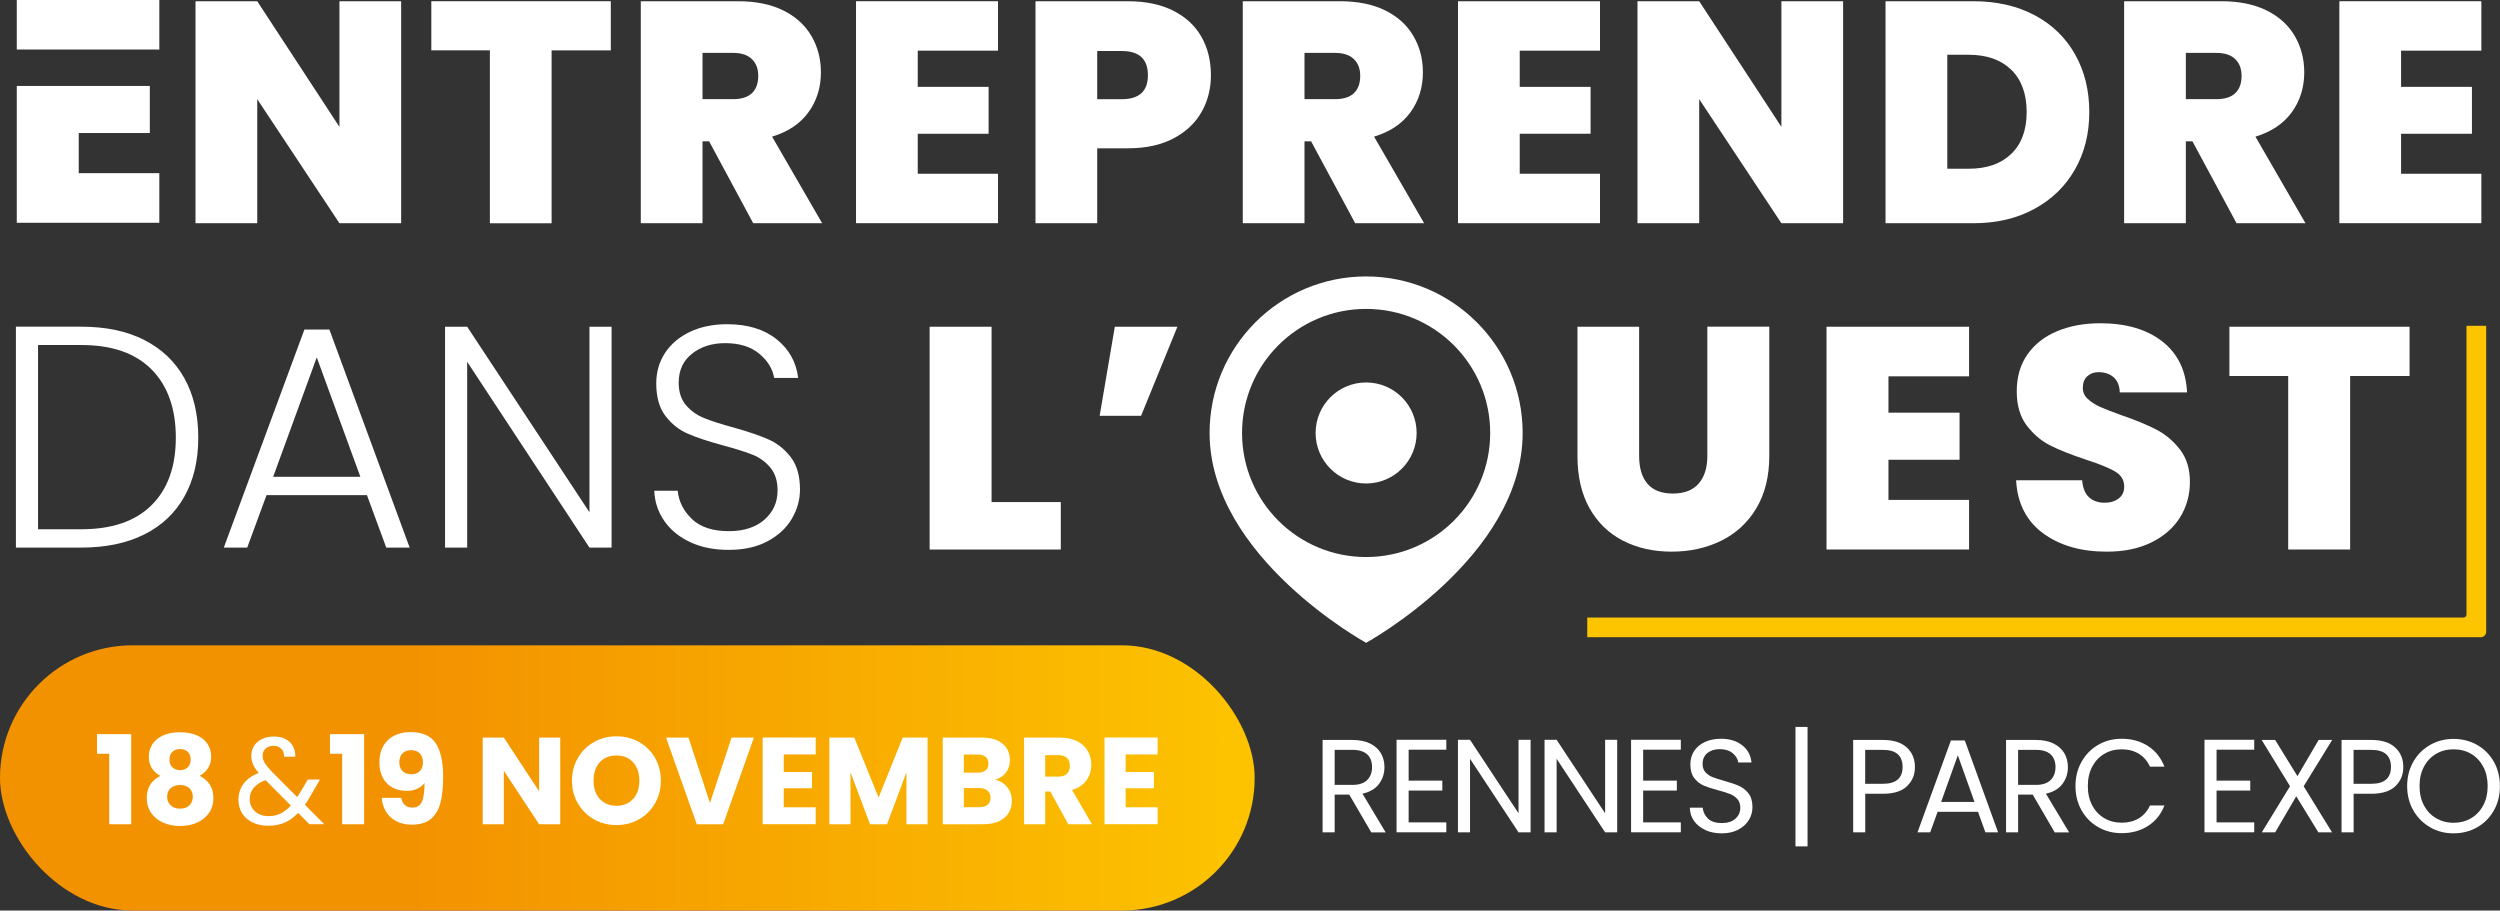
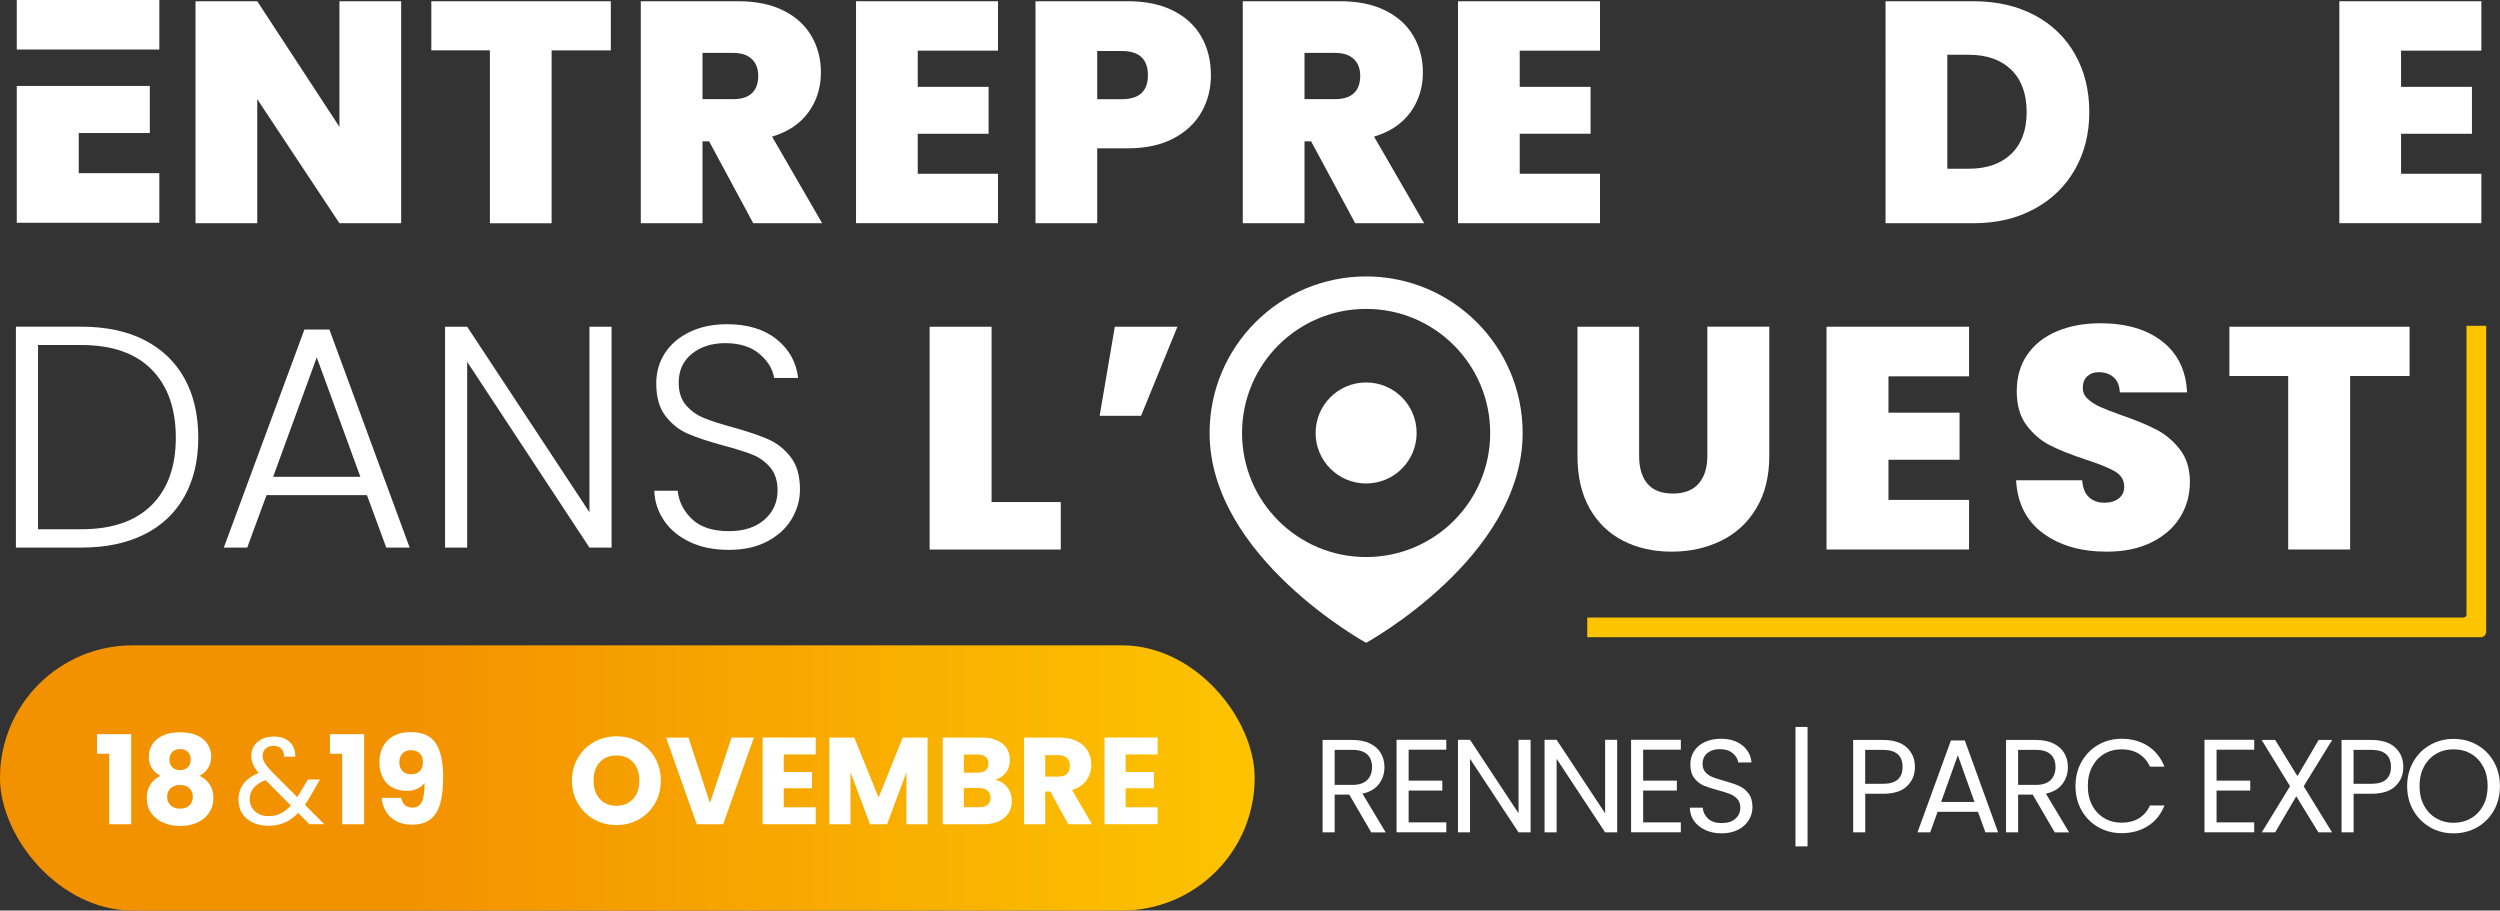
<svg xmlns="http://www.w3.org/2000/svg" id="uuid-8d771412-5464-4d71-8312-25518548ef39" data-name="Calque 2" viewBox="0 0 546.86 199.17">
  <rect x="0" y="0" width="546.86" height="199.17" fill="#333333" stroke="none" />
  <defs>
    <style>
      .uuid-13ad9e71-4839-44dd-aa59-d8b55301c9ef {
        fill: url(#uuid-80a4782d-5c7f-4d88-bc8a-7c495e59075f);
      }

      .uuid-13ad9e71-4839-44dd-aa59-d8b55301c9ef, .uuid-ba2d6949-f2de-4877-afc6-23545bcc3574, .uuid-77ff9e9a-964e-478a-a077-64a080123c64 {
        stroke-width: 0px;
      }

      .uuid-ba2d6949-f2de-4877-afc6-23545bcc3574 {
        fill: #fff;
      }

      .uuid-77ff9e9a-964e-478a-a077-64a080123c64 {
        fill: #fdc400;
      }
    </style>
    <linearGradient id="uuid-80a4782d-5c7f-4d88-bc8a-7c495e59075f" data-name="Dégradé sans nom 3" x1="340.83" y1="170.16" x2="89.96" y2="170.16" gradientUnits="userSpaceOnUse">
      <stop offset=".26" stop-color="#fdc400" />
      <stop offset="1" stop-color="#f39200" />
    </linearGradient>
  </defs>
  <g id="uuid-185eb0eb-cd55-4f2e-a696-5fcf7942d919" data-name="TEST">
    <g>
      <g>
        <path class="uuid-ba2d6949-f2de-4877-afc6-23545bcc3574" d="m87.75,48.83h-13.5l-17.98-27.14v27.14h-13.5V.27h13.5l17.98,27.48V.27h13.5v48.56Z" />
        <path class="uuid-ba2d6949-f2de-4877-afc6-23545bcc3574" d="m133.61.27v10.75h-12.95v37.82h-13.5V11.01h-12.81V.27h39.26Z" />
        <path class="uuid-ba2d6949-f2de-4877-afc6-23545bcc3574" d="m164.76,48.83l-9.64-17.91h-1.45v17.91h-13.5V.27h21.28c3.9,0,7.21.68,9.92,2.03,2.71,1.35,4.75,3.21,6.13,5.58,1.38,2.37,2.07,5.02,2.07,7.96,0,3.31-.91,6.21-2.72,8.71-1.81,2.5-4.47,4.28-7.96,5.34l10.95,18.94h-15.08Zm-11.09-27.14h6.68c1.84,0,3.21-.44,4.13-1.31.92-.87,1.38-2.14,1.38-3.79,0-1.56-.47-2.79-1.41-3.68-.94-.9-2.31-1.34-4.1-1.34h-6.68v10.13Z" />
        <path class="uuid-ba2d6949-f2de-4877-afc6-23545bcc3574" d="m200.75,11.08v7.92h15.5v10.26h-15.5v8.75h17.56v10.81h-31.06V.27h31.06v10.81h-17.56Z" />
        <path class="uuid-ba2d6949-f2de-4877-afc6-23545bcc3574" d="m262.84,24.48c-1.35,2.41-3.4,4.34-6.13,5.79-2.73,1.45-6.07,2.17-10.02,2.17h-6.68v16.39h-13.5V.27h20.18c3.9,0,7.22.69,9.95,2.07,2.73,1.38,4.79,3.28,6.17,5.72,1.38,2.43,2.07,5.24,2.07,8.4,0,2.94-.68,5.61-2.03,8.02Zm-11.74-8.02c0-3.54-1.91-5.3-5.72-5.3h-5.37v10.54h5.37c3.81,0,5.72-1.75,5.72-5.24Z" />
        <path class="uuid-ba2d6949-f2de-4877-afc6-23545bcc3574" d="m296.44,48.83l-9.64-17.91h-1.45v17.91h-13.5V.27h21.28c3.9,0,7.21.68,9.92,2.03,2.71,1.35,4.75,3.21,6.13,5.58,1.38,2.37,2.07,5.02,2.07,7.96,0,3.31-.91,6.21-2.72,8.71-1.81,2.5-4.47,4.28-7.96,5.34l10.95,18.94h-15.08Zm-11.09-27.14h6.68c1.84,0,3.21-.44,4.13-1.31.92-.87,1.38-2.14,1.38-3.79,0-1.56-.47-2.79-1.41-3.68-.94-.9-2.31-1.34-4.1-1.34h-6.68v10.13Z" />
        <path class="uuid-ba2d6949-f2de-4877-afc6-23545bcc3574" d="m332.43,11.08v7.92h15.5v10.26h-15.5v8.75h17.56v10.81h-31.06V.27h31.06v10.81h-17.56Z" />
-         <path class="uuid-ba2d6949-f2de-4877-afc6-23545bcc3574" d="m403.17,48.83h-13.5l-17.98-27.14v27.14h-13.5V.27h13.5l17.98,27.48V.27h13.5v48.56Z" />
        <path class="uuid-ba2d6949-f2de-4877-afc6-23545bcc3574" d="m445.07,3.33c3.83,2.04,6.78,4.9,8.85,8.58,2.07,3.67,3.1,7.88,3.1,12.61s-1.04,8.86-3.13,12.54c-2.09,3.67-5.05,6.56-8.89,8.64-3.83,2.09-8.28,3.13-13.33,3.13h-19.22V.27h19.22c5.1,0,9.56,1.02,13.4,3.07Zm-5.13,30.34c2.25-2.16,3.38-5.21,3.38-9.16s-1.13-7.08-3.38-9.26c-2.25-2.18-5.35-3.27-9.3-3.27h-4.68v24.93h4.68c3.95,0,7.05-1.08,9.3-3.24Z" />
-         <path class="uuid-ba2d6949-f2de-4877-afc6-23545bcc3574" d="m489.23,48.83l-9.64-17.91h-1.45v17.91h-13.5V.27h21.28c3.9,0,7.21.68,9.92,2.03,2.71,1.35,4.75,3.21,6.13,5.58,1.38,2.37,2.07,5.02,2.07,7.96,0,3.31-.91,6.21-2.72,8.71-1.81,2.5-4.47,4.28-7.96,5.34l10.95,18.94h-15.08Zm-11.09-27.14h6.68c1.84,0,3.21-.44,4.13-1.31.92-.87,1.38-2.14,1.38-3.79,0-1.56-.47-2.79-1.41-3.68-.94-.9-2.31-1.34-4.1-1.34h-6.68v10.13Z" />
        <path class="uuid-ba2d6949-f2de-4877-afc6-23545bcc3574" d="m525.22,11.08v7.92h15.5v10.26h-15.5v8.75h17.56v10.81h-31.06V.27h31.06v10.81h-17.56Z" />
      </g>
      <g>
        <path class="uuid-ba2d6949-f2de-4877-afc6-23545bcc3574" d="m298.83,60.47c-18.91,0-34.24,15.33-34.24,34.24,0,27.14,34.24,45.9,34.24,45.9,0,0,34.24-18.76,34.24-45.9,0-18.91-15.33-34.24-34.24-34.24Zm0,61.38c-14.99,0-27.14-12.15-27.14-27.14s12.15-27.14,27.14-27.14,27.14,12.15,27.14,27.14-12.15,27.14-27.14,27.14Z" />
        <circle class="uuid-ba2d6949-f2de-4877-afc6-23545bcc3574" cx="298.83" cy="94.71" r="11.05" />
      </g>
      <g>
        <path class="uuid-ba2d6949-f2de-4877-afc6-23545bcc3574" d="m31.55,74.37c3.82,1.94,6.75,4.72,8.78,8.36,2.03,3.64,3.04,7.97,3.04,13s-1.01,9.27-3.04,12.89c-2.03,3.62-4.95,6.38-8.78,8.29-3.83,1.91-8.41,2.87-13.76,2.87H3.48v-48.32h14.31c5.35,0,9.93.97,13.76,2.9Zm1.62,36.12c3.53-3.53,5.29-8.44,5.29-14.76s-1.76-11.33-5.29-14.9-8.65-5.36-15.38-5.36h-9.47v40.3h9.47c6.73,0,11.85-1.76,15.38-5.29Z" />
        <path class="uuid-ba2d6949-f2de-4877-afc6-23545bcc3574" d="m80.28,108.31h-21.98l-4.22,11.47h-5.12l17.63-47.7h5.46l17.56,47.7h-5.12l-4.22-11.47Zm-1.45-4.01l-9.54-26.13-9.54,26.13h19.08Z" />
        <path class="uuid-ba2d6949-f2de-4877-afc6-23545bcc3574" d="m133.78,119.79h-4.84l-26.75-40.65v40.65h-4.84v-48.32h4.84l26.75,40.58v-40.58h4.84v48.32Z" />
        <path class="uuid-ba2d6949-f2de-4877-afc6-23545bcc3574" d="m151.03,118.61c-2.42-1.11-4.32-2.65-5.7-4.63-1.38-1.98-2.12-4.19-2.21-6.64h5.12c.23,2.35,1.27,4.41,3.11,6.19,1.84,1.77,4.54,2.66,8.09,2.66,3.27,0,5.86-.84,7.78-2.52,1.91-1.68,2.87-3.81,2.87-6.39,0-2.07-.53-3.74-1.59-5.01-1.06-1.27-2.37-2.21-3.94-2.83-1.57-.62-3.73-1.3-6.5-2.04-3.23-.88-5.78-1.73-7.67-2.56-1.89-.83-3.5-2.12-4.84-3.87-1.34-1.75-2-4.12-2-7.12,0-2.49.65-4.71,1.94-6.67,1.29-1.96,3.11-3.49,5.46-4.6,2.35-1.11,5.05-1.66,8.09-1.66,4.47,0,8.08,1.09,10.82,3.28,2.74,2.19,4.32,5.01,4.73,8.47h-5.25c-.32-1.98-1.41-3.74-3.25-5.29-1.84-1.54-4.33-2.32-7.47-2.32-2.9,0-5.32.77-7.26,2.32-1.94,1.54-2.9,3.65-2.9,6.33,0,2.03.53,3.66,1.59,4.91,1.06,1.24,2.38,2.19,3.97,2.83,1.59.65,3.74,1.34,6.46,2.07,3.13.88,5.67,1.74,7.6,2.59,1.94.85,3.57,2.16,4.91,3.91,1.34,1.75,2,4.1,2,7.05,0,2.26-.6,4.4-1.8,6.43-1.2,2.03-2.97,3.66-5.32,4.91s-5.16,1.87-8.43,1.87-5.98-.55-8.4-1.66Z" />
      </g>
      <g>
        <path class="uuid-ba2d6949-f2de-4877-afc6-23545bcc3574" d="m216.9,109.83h15.14v10.37h-28.69v-48.73h13.55v38.37Z" />
        <path class="uuid-ba2d6949-f2de-4877-afc6-23545bcc3574" d="m243.86,71.47h13.69l-7.95,19.49h-9.06l3.32-19.49Z" />
      </g>
      <g>
        <path class="uuid-ba2d6949-f2de-4877-afc6-23545bcc3574" d="m358.55,71.47v28.27c0,2.63.61,4.66,1.83,6.08,1.22,1.43,3.08,2.14,5.56,2.14s4.37-.73,5.63-2.18c1.27-1.45,1.9-3.47,1.9-6.05v-28.27h13.55v28.27c0,4.47-.94,8.28-2.83,11.44-1.89,3.16-4.46,5.53-7.71,7.12s-6.86,2.38-10.82,2.38-7.5-.79-10.61-2.38-5.55-3.95-7.33-7.08c-1.77-3.13-2.66-6.96-2.66-11.47v-28.27h13.48Z" />
        <path class="uuid-ba2d6949-f2de-4877-afc6-23545bcc3574" d="m413.09,82.32v7.95h15.55v10.3h-15.55v8.78h17.63v10.85h-31.18v-48.73h31.18v10.85h-17.63Z" />
        <path class="uuid-ba2d6949-f2de-4877-afc6-23545bcc3574" d="m446.89,116.64c-3.64-2.7-5.6-6.56-5.88-11.58h14.45c.14,1.71.65,2.95,1.52,3.73.87.78,2,1.18,3.39,1.18,1.24,0,2.27-.31,3.08-.93.81-.62,1.21-1.49,1.21-2.59,0-1.43-.67-2.53-2-3.32-1.34-.78-3.5-1.66-6.5-2.63-3.18-1.06-5.75-2.08-7.71-3.08-1.96-.99-3.66-2.44-5.12-4.35-1.45-1.91-2.18-4.41-2.18-7.5s.78-5.82,2.35-8.05c1.57-2.23,3.73-3.93,6.5-5.08,2.77-1.15,5.9-1.73,9.4-1.73,5.67,0,10.2,1.33,13.58,3.97,3.39,2.65,5.2,6.37,5.43,11.16h-14.72c-.05-1.47-.5-2.58-1.35-3.32-.85-.74-1.95-1.11-3.28-1.11-1.01,0-1.84.3-2.49.9-.65.6-.97,1.45-.97,2.56,0,.92.36,1.72,1.07,2.38.71.67,1.6,1.24,2.66,1.73,1.06.48,2.63,1.09,4.7,1.83,3.09,1.06,5.63,2.11,7.64,3.15,2,1.04,3.73,2.49,5.18,4.36,1.45,1.87,2.18,4.23,2.18,7.08s-.73,5.51-2.18,7.81c-1.45,2.3-3.55,4.12-6.29,5.46-2.74,1.34-5.98,2-9.71,2-5.67,0-10.32-1.35-13.96-4.04Z" />
        <path class="uuid-ba2d6949-f2de-4877-afc6-23545bcc3574" d="m527.08,71.47v10.78h-13v37.95h-13.55v-37.95h-12.86v-10.78h39.4Z" />
      </g>
      <path class="uuid-77ff9e9a-964e-478a-a077-64a080123c64" d="m542.64,139.39h-195.44v-4.31h191.68c.36,0,.65-.29.65-.65v-63.17h4.31v66.93c0,.66-.54,1.2-1.2,1.2Z" />
      <g>
        <rect class="uuid-13ad9e71-4839-44dd-aa59-d8b55301c9ef" x="0" y="141.16" width="274.45" height="58.01" rx="29.01" ry="29.01" />
        <g>
          <path class="uuid-ba2d6949-f2de-4877-afc6-23545bcc3574" d="m21.22,164.88v-4.29h7.48v19.71h-4.81v-15.42h-2.67Z" />
          <path class="uuid-ba2d6949-f2de-4877-afc6-23545bcc3574" d="m32.56,165.47c0-.97.25-1.86.76-2.66s1.27-1.44,2.29-1.92c1.03-.48,2.29-.71,3.78-.71s2.75.24,3.77.71c1.02.48,1.78,1.12,2.28,1.92s.76,1.69.76,2.66-.23,1.82-.69,2.54-1.08,1.29-1.85,1.7c.97.47,1.72,1.11,2.24,1.93.52.82.78,1.78.78,2.88,0,1.28-.32,2.38-.97,3.31s-1.53,1.63-2.63,2.12-2.34.73-3.69.73-2.58-.24-3.69-.73-1.98-1.19-2.63-2.12-.97-2.03-.97-3.31c0-1.12.26-2.08.78-2.9.52-.82,1.26-1.45,2.21-1.9-1.69-.9-2.54-2.31-2.54-4.24Zm4.78,6.93c-.52.46-.78,1.09-.78,1.9,0,.76.26,1.38.77,1.86.51.49,1.2.73,2.07.73s1.54-.24,2.04-.73c.49-.49.74-1.11.74-1.86,0-.79-.26-1.42-.77-1.89-.51-.47-1.18-.7-2.01-.7s-1.53.23-2.05.69Zm3.74-7.94c-.42-.4-.99-.61-1.69-.61s-1.26.21-1.69.62c-.42.41-.63.99-.63,1.73s.22,1.25.65,1.66c.43.4.99.61,1.67.61s1.24-.21,1.67-.62c.43-.41.65-.97.65-1.67,0-.74-.21-1.31-.63-1.71Z" />
          <path class="uuid-ba2d6949-f2de-4877-afc6-23545bcc3574" d="m67.68,180.3l-2.46-2.48c-.92.96-1.9,1.66-2.94,2.12-1.04.46-2.22.69-3.54.69s-2.44-.23-3.44-.7c-1-.47-1.77-1.13-2.32-2-.55-.86-.82-1.87-.82-3.02,0-1.31.37-2.47,1.12-3.47.75-1,1.85-1.79,3.31-2.36-.58-.68-.99-1.31-1.24-1.89-.25-.58-.38-1.21-.38-1.89,0-.79.2-1.51.61-2.15.4-.64.99-1.14,1.74-1.5.76-.36,1.63-.54,2.62-.54s1.82.19,2.54.57c.72.38,1.26.9,1.62,1.58.36.67.52,1.43.49,2.25h-2.46c.02-.74-.19-1.32-.62-1.74-.43-.42-.99-.63-1.67-.63-.72,0-1.3.2-1.74.61-.44.4-.66.92-.66,1.55,0,.54.15,1.06.45,1.56.3.51.8,1.12,1.5,1.86l5.62,5.64.49-.76,1.84-3.08h2.65l-2.21,3.83c-.31.54-.67,1.11-1.08,1.7l4.24,4.24h-3.21Zm-6.3-2.35c.78-.38,1.53-.96,2.23-1.75l-5.53-5.56c-2.3.88-3.46,2.28-3.46,4.18,0,1.06.38,1.95,1.15,2.65.76.7,1.76,1.05,2.98,1.05.97,0,1.85-.19,2.63-.57Z" />
          <path class="uuid-ba2d6949-f2de-4877-afc6-23545bcc3574" d="m72.17,164.88v-4.29h7.48v19.71h-4.81v-15.42h-2.67Z" />
          <path class="uuid-ba2d6949-f2de-4877-afc6-23545bcc3574" d="m90.26,176.65c.95,0,1.63-.42,2.02-1.27s.59-2.22.59-4.13c-.4.56-.94.99-1.62,1.29-.68.31-1.45.46-2.29.46-1.15,0-2.18-.24-3.08-.71-.9-.48-1.61-1.19-2.12-2.13-.51-.95-.77-2.09-.77-3.44s.27-2.49.82-3.48c.55-.99,1.33-1.76,2.35-2.29,1.02-.54,2.22-.81,3.6-.81,2.66,0,4.53.83,5.59,2.48,1.06,1.66,1.59,4.1,1.59,7.32,0,2.34-.21,4.27-.63,5.79-.42,1.52-1.13,2.68-2.13,3.47-1,.79-2.36,1.19-4.09,1.19-1.37,0-2.53-.27-3.5-.81-.96-.54-1.7-1.25-2.21-2.13-.51-.88-.81-1.85-.88-2.92h4.27c.27,1.42,1.1,2.13,2.48,2.13Zm1.57-7.98c.45-.46.68-1.09.68-1.88,0-.87-.23-1.53-.7-2-.47-.47-1.1-.7-1.89-.7s-1.42.24-1.88.72-.69,1.13-.69,1.96c0,.77.23,1.4.69,1.88s1.12.71,1.98.71c.76,0,1.36-.23,1.81-.69Z" />
-           <path class="uuid-ba2d6949-f2de-4877-afc6-23545bcc3574" d="m122.55,180.3h-4.62l-7.72-11.69v11.69h-4.62v-18.96h4.62l7.72,11.75v-11.75h4.62v18.96Z" />
          <path class="uuid-ba2d6949-f2de-4877-afc6-23545bcc3574" d="m129.96,179.24c-1.48-.83-2.66-1.98-3.54-3.47-.87-1.48-1.31-3.15-1.31-5.01s.44-3.52,1.31-5c.87-1.47,2.05-2.63,3.54-3.46,1.49-.83,3.12-1.24,4.9-1.24s3.42.41,4.9,1.24,2.65,1.98,3.51,3.46c.85,1.48,1.28,3.14,1.28,5s-.43,3.52-1.3,5.01c-.86,1.49-2.03,2.64-3.51,3.47-1.48.83-3.1,1.24-4.89,1.24s-3.42-.41-4.9-1.24Zm8.53-4.48c.91-1.01,1.36-2.34,1.36-4s-.45-3.01-1.36-4.01c-.91-1-2.12-1.5-3.63-1.5s-2.75.49-3.66,1.48c-.91.99-1.36,2.33-1.36,4.02s.45,3.01,1.36,4.01c.91,1,2.13,1.5,3.66,1.5s2.72-.5,3.63-1.51Z" />
          <path class="uuid-ba2d6949-f2de-4877-afc6-23545bcc3574" d="m164.91,161.34l-6.72,18.96h-5.78l-6.72-18.96h4.91l4.7,14.31,4.73-14.31h4.89Z" />
          <path class="uuid-ba2d6949-f2de-4877-afc6-23545bcc3574" d="m171.44,165.04v3.83h6.18v3.56h-6.18v4.16h6.99v3.7h-11.61v-18.96h11.61v3.7h-6.99Z" />
          <path class="uuid-ba2d6949-f2de-4877-afc6-23545bcc3574" d="m202.9,161.34v18.96h-4.62v-11.37l-4.24,11.37h-3.73l-4.27-11.39v11.39h-4.62v-18.96h5.45l5.32,13.12,5.27-13.12h5.43Z" />
          <path class="uuid-ba2d6949-f2de-4877-afc6-23545bcc3574" d="m220.34,172.21c.67.86,1,1.83,1,2.93,0,1.58-.55,2.84-1.66,3.77-1.11.93-2.65,1.39-4.63,1.39h-8.83v-18.96h8.53c1.93,0,3.43.44,4.52,1.32,1.09.88,1.63,2.08,1.63,3.59,0,1.12-.29,2.04-.88,2.78s-1.36,1.25-2.34,1.54c1.1.23,1.98.78,2.65,1.63Zm-9.5-3.2h3.02c.76,0,1.34-.17,1.74-.5.4-.33.61-.82.61-1.47s-.2-1.14-.61-1.48c-.41-.34-.99-.51-1.74-.51h-3.02v3.97Zm5.2,7.03c.42-.35.63-.86.63-1.53s-.22-1.19-.66-1.56c-.44-.38-1.05-.57-1.82-.57h-3.35v4.19h3.4c.77,0,1.37-.18,1.8-.53Z" />
          <path class="uuid-ba2d6949-f2de-4877-afc6-23545bcc3574" d="m233.68,180.3l-3.94-7.16h-1.11v7.16h-4.62v-18.96h7.75c1.49,0,2.77.26,3.82.78,1.05.52,1.84,1.24,2.36,2.15.52.91.78,1.92.78,3.04,0,1.26-.36,2.39-1.07,3.38-.71.99-1.76,1.69-3.15,2.11l4.37,7.51h-5.21Zm-5.05-10.42h2.86c.85,0,1.48-.21,1.9-.62.42-.41.63-1,.63-1.76s-.21-1.29-.63-1.7c-.42-.41-1.06-.62-1.9-.62h-2.86v4.7Z" />
          <path class="uuid-ba2d6949-f2de-4877-afc6-23545bcc3574" d="m246.23,165.04v3.83h6.18v3.56h-6.18v4.16h6.99v3.7h-11.61v-18.96h11.61v3.7h-6.99Z" />
        </g>
      </g>
      <g>
        <path class="uuid-ba2d6949-f2de-4877-afc6-23545bcc3574" d="m299.95,182.07l-4.81-8.26h-3.19v8.26h-2.64v-20.21h6.52c1.53,0,2.82.26,3.87.78,1.05.52,1.84,1.23,2.36,2.12.52.89.78,1.91.78,3.05,0,1.39-.4,2.62-1.2,3.68s-2.01,1.77-3.61,2.12l5.08,8.47h-3.16Zm-8-10.38h3.89c1.43,0,2.5-.35,3.22-1.06.71-.71,1.07-1.65,1.07-2.83s-.35-2.13-1.06-2.78c-.71-.66-1.78-.99-3.23-.99h-3.89v7.66Z" />
        <path class="uuid-ba2d6949-f2de-4877-afc6-23545bcc3574" d="m308.13,164v6.76h7.37v2.17h-7.37v6.96h8.24v2.17h-10.88v-20.24h10.88v2.17h-8.24Z" />
        <path class="uuid-ba2d6949-f2de-4877-afc6-23545bcc3574" d="m334.81,182.07h-2.64l-10.61-16.09v16.09h-2.64v-20.24h2.64l10.61,16.07v-16.07h2.64v20.24Z" />
        <path class="uuid-ba2d6949-f2de-4877-afc6-23545bcc3574" d="m353.75,182.07h-2.64l-10.61-16.09v16.09h-2.64v-20.24h2.64l10.61,16.07v-16.07h2.64v20.24Z" />
        <path class="uuid-ba2d6949-f2de-4877-afc6-23545bcc3574" d="m359.43,164v6.76h7.37v2.17h-7.37v6.96h8.24v2.17h-10.88v-20.24h10.88v2.17h-8.24Z" />
        <path class="uuid-ba2d6949-f2de-4877-afc6-23545bcc3574" d="m373.05,181.56c-1.05-.47-1.88-1.13-2.48-1.97-.6-.84-.91-1.81-.93-2.91h2.81c.1.95.49,1.74,1.17,2.39.69.65,1.69.97,3,.97s2.25-.31,2.97-.94c.73-.63,1.09-1.44,1.09-2.42,0-.77-.21-1.4-.64-1.89-.43-.48-.96-.85-1.59-1.1-.64-.25-1.5-.52-2.58-.81-1.33-.35-2.4-.7-3.2-1.04-.8-.35-1.49-.89-2.06-1.64-.57-.74-.86-1.74-.86-3,0-1.1.28-2.08.84-2.93.56-.85,1.35-1.51,2.36-1.97,1.01-.46,2.18-.7,3.49-.7,1.89,0,3.45.47,4.65,1.42,1.21.95,1.89,2.2,2.04,3.77h-2.9c-.1-.77-.5-1.45-1.22-2.04s-1.66-.88-2.84-.88c-1.1,0-2,.29-2.7.86-.7.57-1.04,1.37-1.04,2.39,0,.73.21,1.33.62,1.8.42.46.93.82,1.54,1.06.61.24,1.46.52,2.57.83,1.33.37,2.41.73,3.22,1.09s1.51.91,2.09,1.65.87,1.75.87,3.03c0,.99-.26,1.91-.78,2.78-.52.87-1.3,1.58-2.32,2.12-1.02.54-2.23.81-3.62.81s-2.53-.24-3.58-.71Z" />
        <path class="uuid-ba2d6949-f2de-4877-afc6-23545bcc3574" d="m395.39,185.14h-2.64v-26.13h2.64v26.13Z" />
        <path class="uuid-ba2d6949-f2de-4877-afc6-23545bcc3574" d="m417.16,171.96c-1.15,1.11-2.9,1.67-5.26,1.67h-3.89v8.44h-2.64v-20.21h6.52c2.28,0,4.02.55,5.21,1.65,1.19,1.1,1.78,2.52,1.78,4.26s-.58,3.08-1.73,4.19Zm-2.02-1.46c.7-.64,1.04-1.55,1.04-2.73,0-2.49-1.43-3.74-4.29-3.74h-3.89v7.42h3.89c1.47,0,2.55-.32,3.25-.96Z" />
        <path class="uuid-ba2d6949-f2de-4877-afc6-23545bcc3574" d="m432.66,177.57h-8.82l-1.62,4.5h-2.78l7.31-20.1h3.04l7.28,20.1h-2.78l-1.62-4.5Zm-.75-2.15l-3.65-10.21-3.65,10.21h7.31Z" />
        <path class="uuid-ba2d6949-f2de-4877-afc6-23545bcc3574" d="m449.45,182.07l-4.81-8.26h-3.19v8.26h-2.64v-20.21h6.52c1.53,0,2.82.26,3.87.78,1.05.52,1.84,1.23,2.36,2.12.52.89.78,1.91.78,3.05,0,1.39-.4,2.62-1.2,3.68s-2.01,1.77-3.61,2.12l5.08,8.47h-3.16Zm-8-10.38h3.89c1.43,0,2.5-.35,3.22-1.06.71-.71,1.07-1.65,1.07-2.83s-.35-2.13-1.06-2.78c-.71-.66-1.78-.99-3.23-.99h-3.89v7.66Z" />
        <path class="uuid-ba2d6949-f2de-4877-afc6-23545bcc3574" d="m455.33,166.63c.89-1.58,2.1-2.81,3.64-3.7,1.54-.89,3.24-1.33,5.12-1.33,2.2,0,4.13.53,5.77,1.59,1.64,1.06,2.84,2.57,3.6,4.52h-3.16c-.56-1.22-1.37-2.16-2.42-2.81-1.05-.66-2.32-.99-3.78-.99s-2.68.33-3.8.99c-1.12.66-2,1.59-2.64,2.8-.64,1.21-.96,2.62-.96,4.25s.32,3.01.96,4.22c.64,1.21,1.52,2.14,2.64,2.8,1.12.66,2.39.99,3.8.99s2.73-.32,3.78-.97c1.05-.65,1.86-1.58,2.42-2.8h3.16c-.75,1.93-1.95,3.43-3.6,4.48-1.64,1.05-3.57,1.58-5.77,1.58-1.88,0-3.58-.44-5.12-1.32-1.54-.88-2.75-2.1-3.64-3.67-.89-1.57-1.33-3.33-1.33-5.31s.44-3.75,1.33-5.32Z" />
        <path class="uuid-ba2d6949-f2de-4877-afc6-23545bcc3574" d="m484.86,164v6.76h7.37v2.17h-7.37v6.96h8.24v2.17h-10.88v-20.24h10.88v2.17h-8.24Z" />
        <path class="uuid-ba2d6949-f2de-4877-afc6-23545bcc3574" d="m503.91,171.98l6.21,10.09h-2.99l-4.84-7.89-4.61,7.89h-2.93l6.18-10.09-6.21-10.12h2.96l4.87,7.92,4.64-7.92h2.96l-6.23,10.12Z" />
        <path class="uuid-ba2d6949-f2de-4877-afc6-23545bcc3574" d="m523.99,171.96c-1.15,1.11-2.9,1.67-5.26,1.67h-3.89v8.44h-2.64v-20.21h6.52c2.28,0,4.02.55,5.21,1.65,1.19,1.1,1.78,2.52,1.78,4.26s-.58,3.08-1.73,4.19Zm-2.02-1.46c.7-.64,1.04-1.55,1.04-2.73,0-2.49-1.43-3.74-4.29-3.74h-3.89v7.42h3.89c1.47,0,2.55-.32,3.25-.96Z" />
        <path class="uuid-ba2d6949-f2de-4877-afc6-23545bcc3574" d="m531.57,180.95c-1.55-.88-2.77-2.11-3.67-3.68-.9-1.58-1.35-3.35-1.35-5.32s.45-3.75,1.35-5.32c.9-1.58,2.12-2.8,3.67-3.68,1.55-.88,3.26-1.32,5.13-1.32s3.62.44,5.16,1.32c1.55.88,2.76,2.1,3.65,3.67s1.33,3.34,1.33,5.34-.44,3.77-1.33,5.34c-.89,1.57-2.11,2.79-3.65,3.67-1.55.88-3.27,1.32-5.16,1.32s-3.59-.44-5.13-1.32Zm8.95-1.96c1.13-.66,2.02-1.59,2.67-2.81.65-1.22.97-2.63.97-4.23s-.32-3.04-.97-4.25c-.65-1.21-1.53-2.14-2.65-2.8-1.12-.66-2.4-.99-3.83-.99s-2.71.33-3.83.99-2.01,1.59-2.65,2.8c-.65,1.21-.97,2.62-.97,4.25s.32,3.02.97,4.23c.65,1.22,1.54,2.16,2.67,2.81s2.4.99,3.81.99,2.68-.33,3.81-.99Z" />
      </g>
      <g>
        <polygon class="uuid-ba2d6949-f2de-4877-afc6-23545bcc3574" points="3.67 0 3.67 10.83 34.45 10.83 34.45 10.85 34.85 10.85 34.85 0 3.67 0" />
        <polygon class="uuid-ba2d6949-f2de-4877-afc6-23545bcc3574" points="17.22 29.1 32.77 29.1 32.77 18.8 17.22 18.8 17.22 18.8 3.67 18.8 3.67 48.73 34.85 48.73 34.85 37.88 17.22 37.88 17.22 29.1" />
      </g>
    </g>
  </g>
</svg>